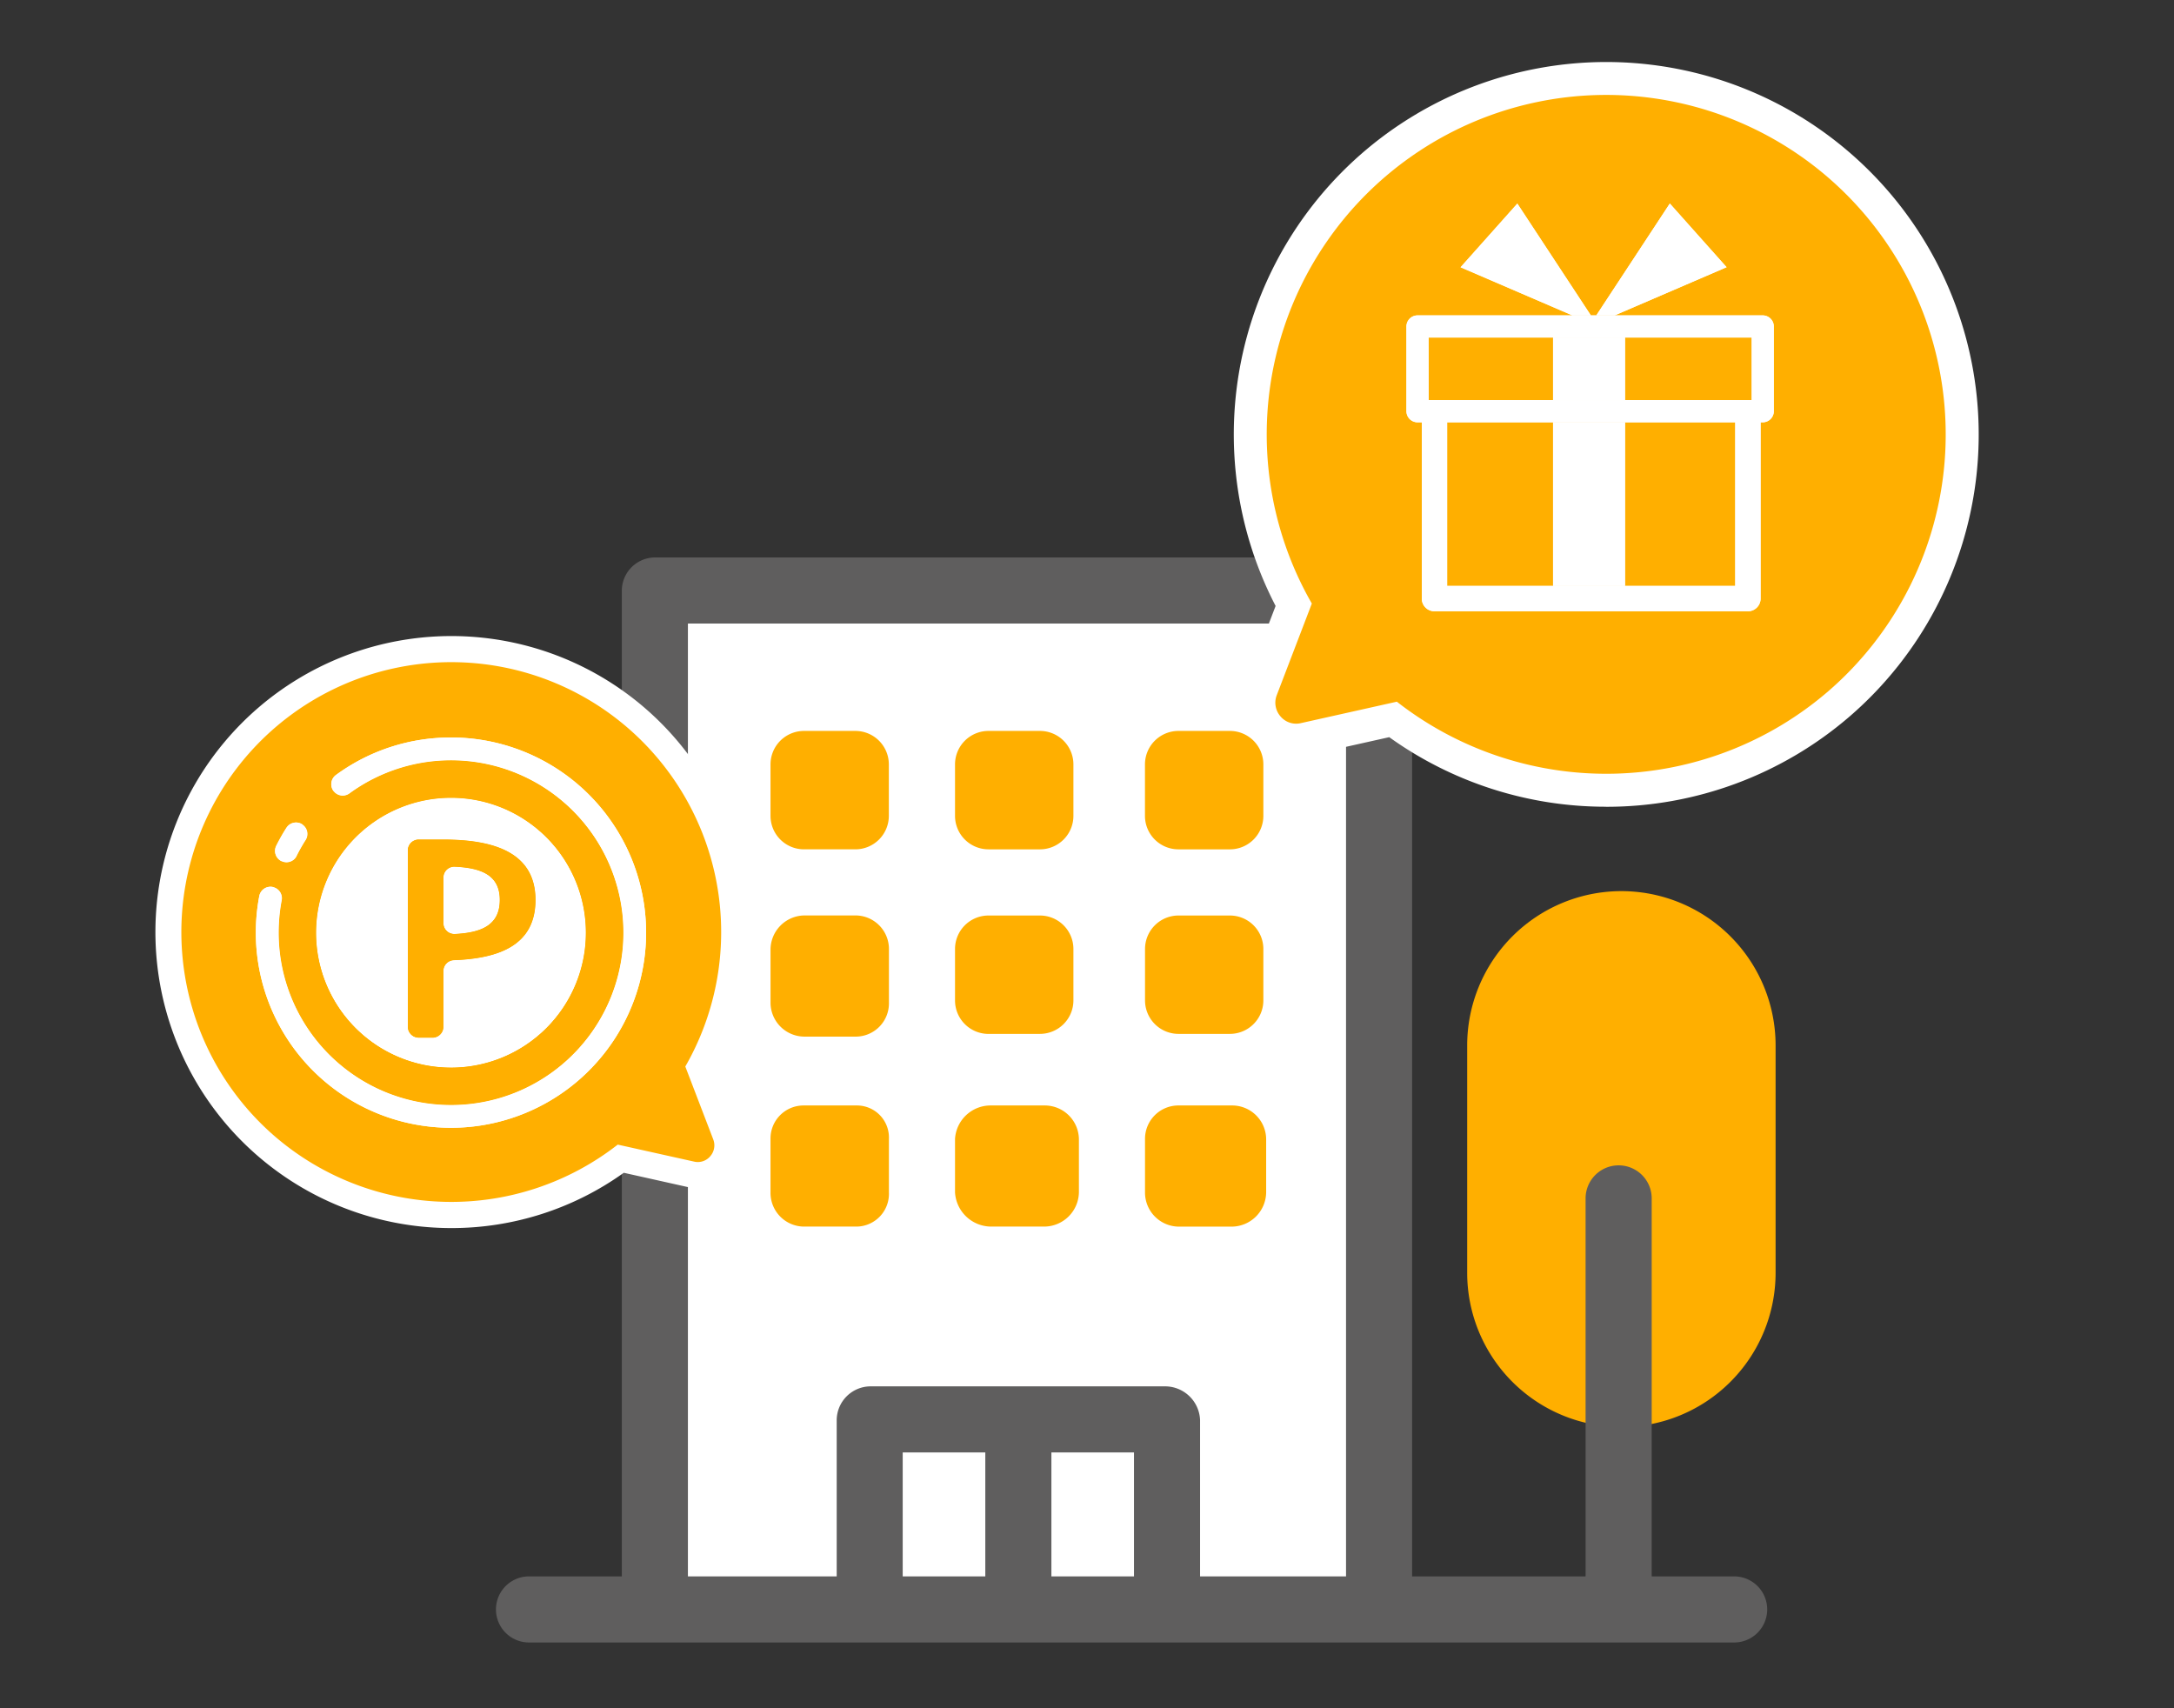
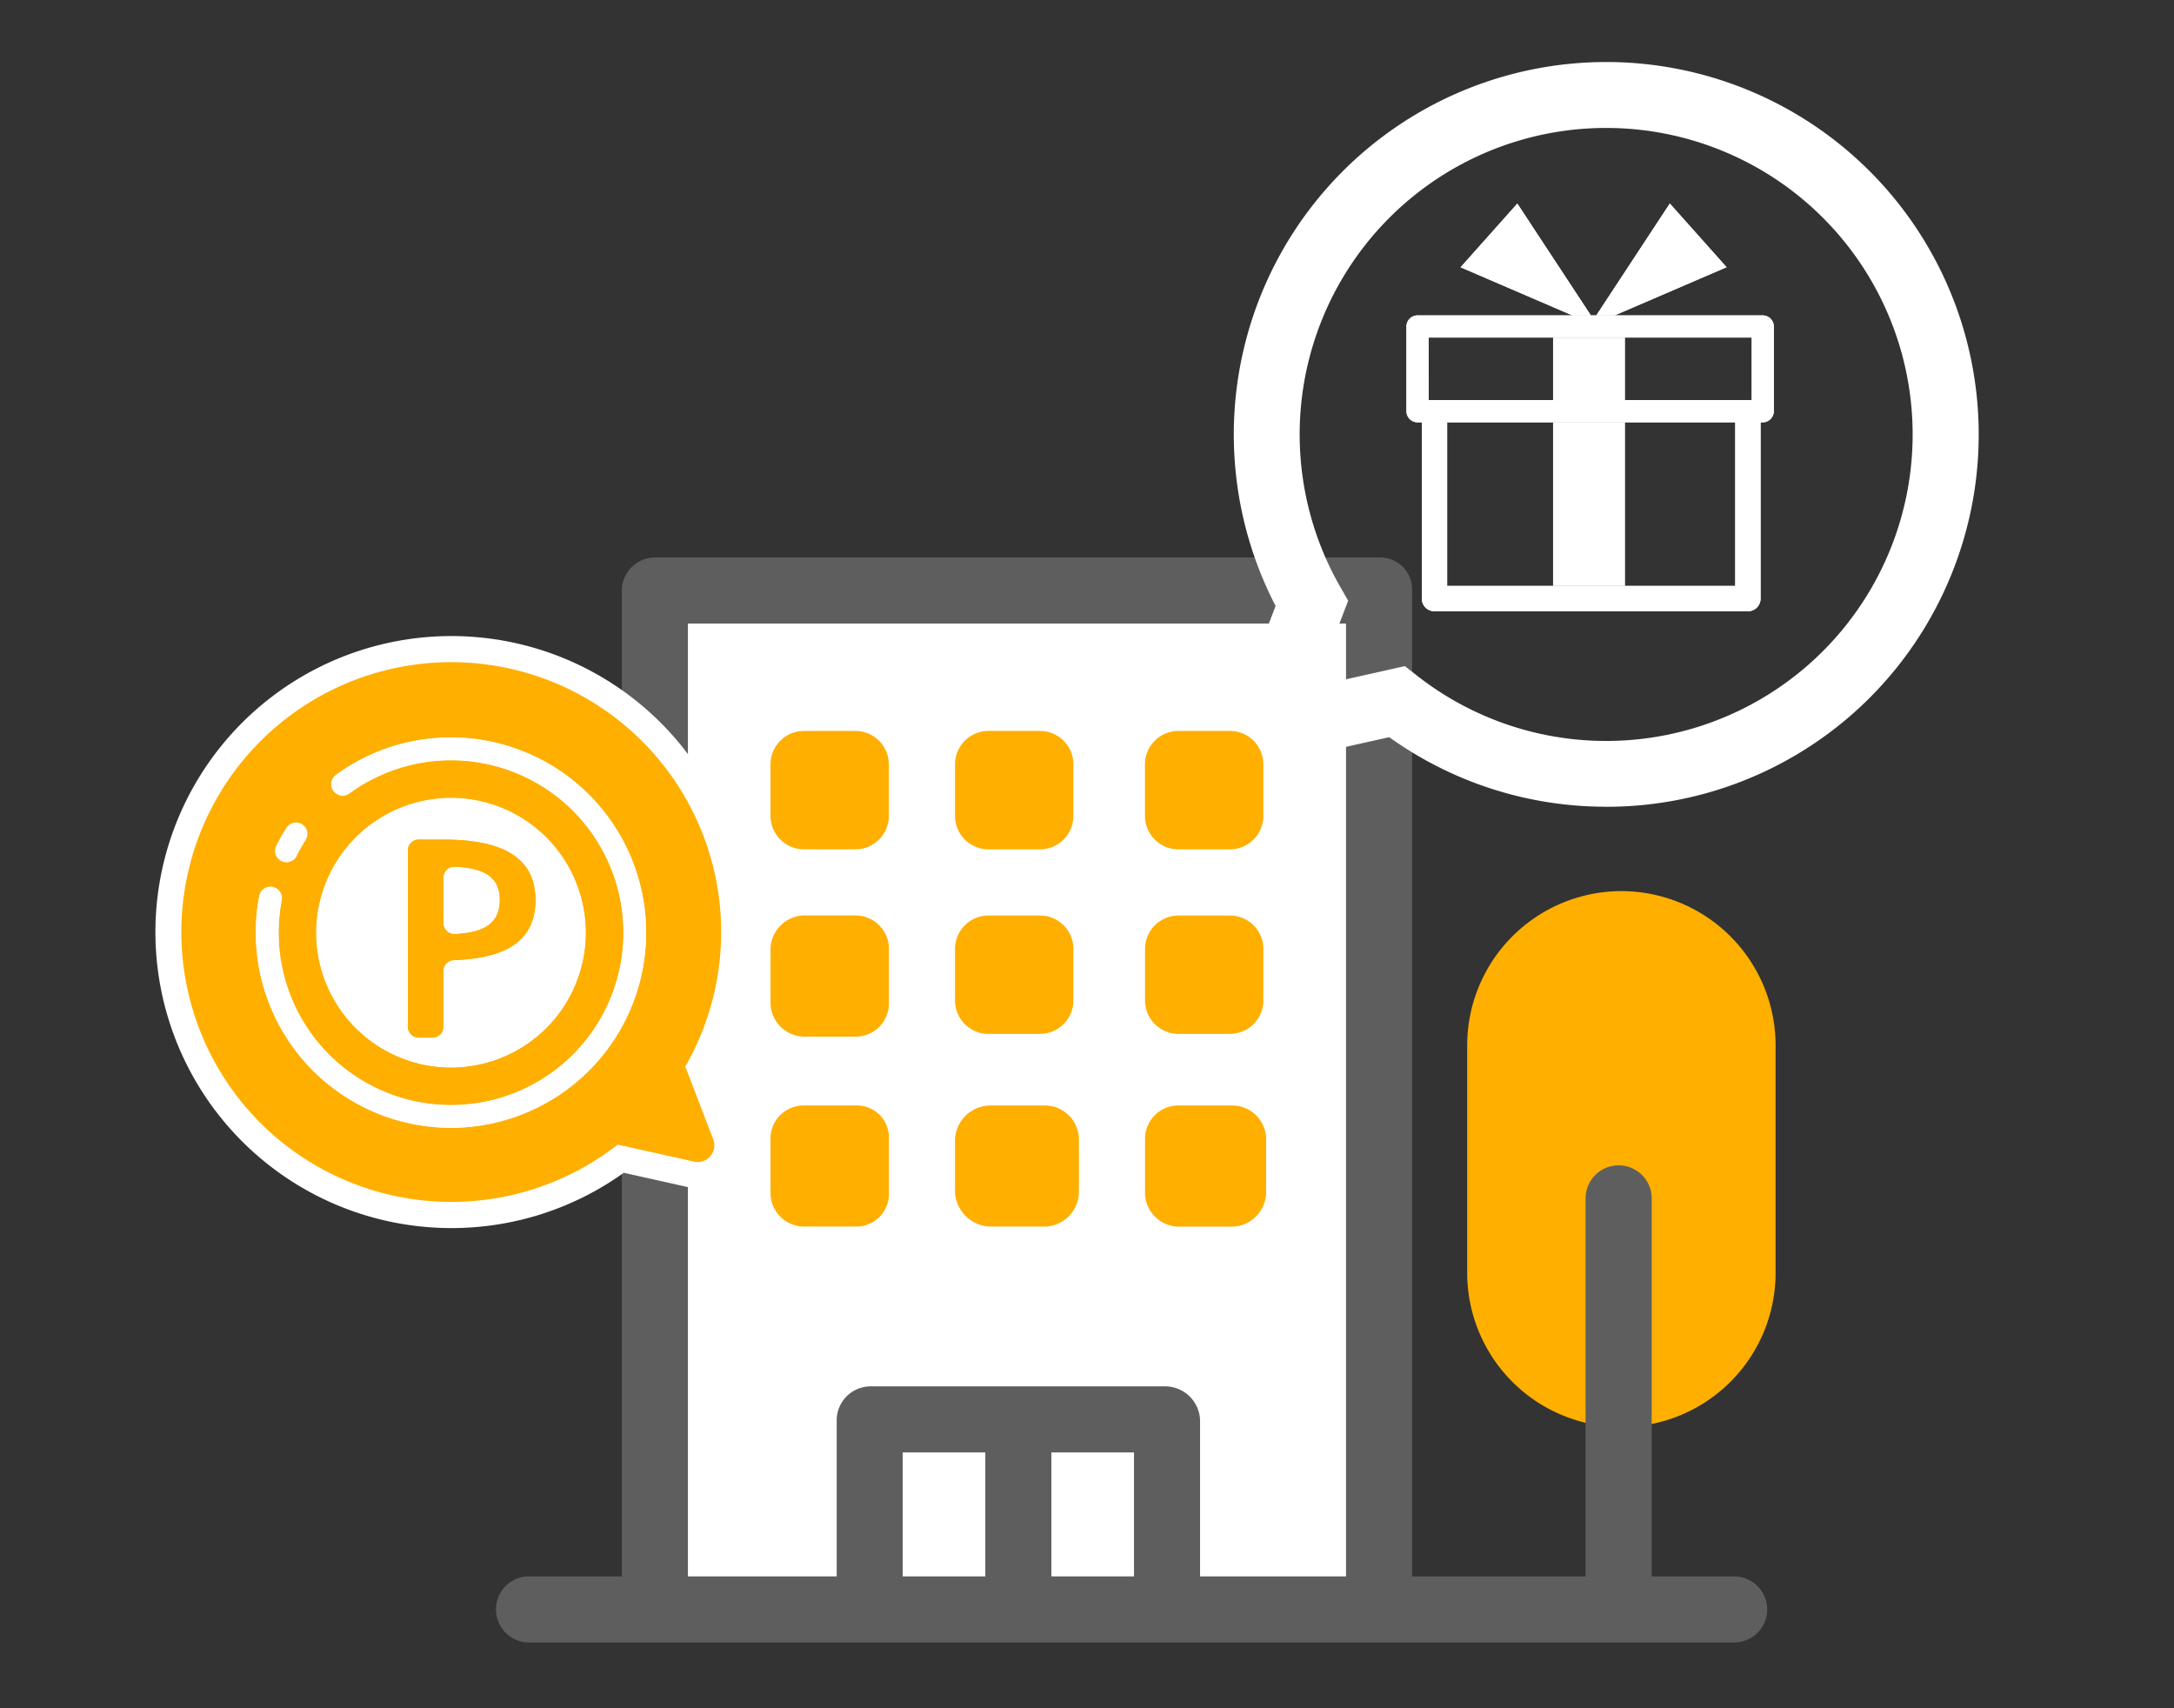
<svg xmlns="http://www.w3.org/2000/svg" width="140" height="110" viewBox="0 0 140 110">
  <rect x="0" y="0" width="140" height="110" fill="#333333" stroke="none" />
  <g id="icon-mm-howto-benefit-04" transform="translate(-25 -3858)">
    <path id="パス_8552" data-name="パス 8552" d="M0,0H140V110H0Z" transform="translate(25 3858)" fill="none" />
    <g id="グループ_5010" data-name="グループ 5010" transform="translate(35 3861.998)">
      <g id="グループ_4982" data-name="グループ 4982">
        <path id="パス_8551" data-name="パス 8551" d="M0,0H46.564V65.536H0Z" transform="translate(32.26 33.982)" fill="#fff" />
        <path id="パス_8466" data-name="パス 8466" d="M66.726,35.888a9.94,9.94,0,0,0-9.93,9.917V60.464a9.93,9.93,0,0,0,19.861,0V45.805a9.94,9.94,0,0,0-9.93-9.917" transform="translate(27.687 17.496)" fill="#ffaf00" />
        <path id="パス_8467" data-name="パス 8467" d="M36.778,36.579h3.314a2.156,2.156,0,0,0,2.155-2.155V31.109a2.156,2.156,0,0,0-2.155-2.155H36.778a2.156,2.156,0,0,0-2.155,2.155v3.314a2.156,2.156,0,0,0,2.155,2.155" transform="translate(16.878 14.115)" fill="#ffaf00" />
        <path id="パス_8468" data-name="パス 8468" d="M32.1,28.954H28.79a2.156,2.156,0,0,0-2.155,2.155v3.314a2.156,2.156,0,0,0,2.155,2.155H32.1a2.156,2.156,0,0,0,2.155-2.155V31.109A2.156,2.156,0,0,0,32.1,28.954" transform="translate(12.984 14.115)" fill="#ffaf00" />
        <path id="パス_8469" data-name="パス 8469" d="M45,36.579h3.314a2.156,2.156,0,0,0,2.155-2.155V31.109a2.156,2.156,0,0,0-2.155-2.155H45a2.156,2.156,0,0,0-2.155,2.155v3.314A2.156,2.156,0,0,0,45,36.579" transform="translate(20.888 14.115)" fill="#ffaf00" />
        <path id="パス_8470" data-name="パス 8470" d="M36.778,44.567h3.314a2.156,2.156,0,0,0,2.155-2.155V39.1a2.156,2.156,0,0,0-2.155-2.155H36.778A2.156,2.156,0,0,0,34.623,39.1v3.314a2.156,2.156,0,0,0,2.155,2.155" transform="translate(16.878 18.01)" fill="#ffaf00" />
        <path id="パス_8471" data-name="パス 8471" d="M32.168,36.941H28.787a2.209,2.209,0,0,0-2.151,2.221v3.381a2.191,2.191,0,0,0,2.151,2.2h3.381a2.142,2.142,0,0,0,2.093-2.2V39.162a2.16,2.16,0,0,0-2.093-2.221" transform="translate(12.984 18.01)" fill="#ffaf00" />
        <path id="パス_8472" data-name="パス 8472" d="M45,44.567h3.314a2.156,2.156,0,0,0,2.155-2.155V39.1a2.156,2.156,0,0,0-2.155-2.155H45A2.156,2.156,0,0,0,42.849,39.1v3.314A2.156,2.156,0,0,0,45,44.567" transform="translate(20.888 18.01)" fill="#ffaf00" />
        <path id="パス_8473" data-name="パス 8473" d="M40.388,45.167H36.939a2.294,2.294,0,0,0-2.316,2.151v3.448a2.339,2.339,0,0,0,2.316,2.2h3.449a2.246,2.246,0,0,0,2.213-2.2V47.318a2.2,2.2,0,0,0-2.213-2.151" transform="translate(16.878 22.02)" fill="#ffaf00" />
        <path id="パス_8474" data-name="パス 8474" d="M32.21,45.167H28.761a2.126,2.126,0,0,0-2.126,2.151v3.448a2.171,2.171,0,0,0,2.126,2.2H32.21a2.109,2.109,0,0,0,2.05-2.2V47.318a2.063,2.063,0,0,0-2.05-2.151" transform="translate(12.984 22.02)" fill="#ffaf00" />
        <path id="パス_8475" data-name="パス 8475" d="M48.451,45.167H45a2.149,2.149,0,0,0-2.152,2.151v3.448A2.194,2.194,0,0,0,45,52.969h3.449a2.233,2.233,0,0,0,2.2-2.2V47.318a2.189,2.189,0,0,0-2.2-2.151" transform="translate(20.888 22.02)" fill="#ffaf00" />
        <path id="パス_8476" data-name="パス 8476" d="M94.494,87.056h-5.31V62.763a2.129,2.129,0,1,0-4.257,0V87.056H73.756V23.528a2.059,2.059,0,0,0-2.112-2.084H25.079a2.148,2.148,0,0,0-2.216,2.084V87.056H16.886a2.128,2.128,0,1,0,0,4.256H94.494a2.128,2.128,0,1,0,0-4.256M27.119,25.7H69.5V87.056H60.1V76.991a2.256,2.256,0,0,0-2.257-2.172H38.876A2.19,2.19,0,0,0,36.7,76.991V87.056H27.119ZM50.526,79.075h5.319v7.98H50.526Zm-4.256,7.98H40.951v-7.98H46.27Z" transform="translate(7.181 10.455)" fill="#5f5e5e" />
        <path id="パス_8477" data-name="パス 8477" d="M70.667,47.949A23.922,23.922,0,0,1,56.7,43.47l-5.26,1.175a3.475,3.475,0,0,1-3.967-4.635l1.91-4.989a23.985,23.985,0,1,1,36.983,7.1h0a23.965,23.965,0,0,1-15.7,5.832M57.708,38.895l.791.62a19.737,19.737,0,1,0-4.944-5.707l.5.875-2.106,5.5Z" transform="translate(22.763 0.001)" fill="#fff" />
-         <path id="パス_8478" data-name="パス 8478" d="M84.279,39.814a21.862,21.862,0,1,0-33.26-5.645l-2.261,5.905a1.336,1.336,0,0,0,.237,1.354,1.316,1.316,0,0,0,1.285.449l6.213-1.388a21.9,21.9,0,0,0,27.786-.675" transform="translate(23.46 0.697)" fill="#ffaf00" />
        <path id="パス_8479" data-name="パス 8479" d="M19.068,62.968A19.061,19.061,0,1,1,35.986,52.691l1.52,3.964a2.762,2.762,0,0,1-3.156,3.685l-4.18-.933a19.036,19.036,0,0,1-11.1,3.561m0-34.746A15.692,15.692,0,0,0,8.794,55.776h0a15.721,15.721,0,0,0,19.944.486l.629-.492,4.575,1.02-1.673-4.37.4-.7a15.686,15.686,0,0,0-13.6-23.5" transform="translate(0 12.114)" fill="#fff" />
        <path id="パス_8480" data-name="パス 8480" d="M7.136,56.5a17.381,17.381,0,1,1,26.443-4.488l1.8,4.695a1.064,1.064,0,0,1-.189,1.077,1.046,1.046,0,0,1-1.022.356l-4.94-1.1A17.409,17.409,0,0,1,7.136,56.5" transform="translate(0.553 12.667)" fill="#ffaf00" />
        <path id="パス_8481" data-name="パス 8481" d="M70.775,10.221l-3.656-4.1-4.732,7.2h1.187Z" transform="translate(30.413 2.987)" fill="#fff" />
        <path id="パス_8482" data-name="パス 8482" d="M60.166,6.125l-3.656,4.1,7.2,3.1H64.9Z" transform="translate(27.547 2.987)" fill="#fff" />
-         <path id="パス_8550" data-name="パス 8550" d="M0,0H4.636V10.537H0Z" transform="translate(90.013 23.195)" fill="#fff" />
        <path id="パス_8549" data-name="パス 8549" d="M0,0H4.636V4.028H0Z" transform="translate(90.013 17.738)" fill="#fff" />
        <path id="パス_8483" data-name="パス 8483" d="M77.11,10.965H54.88a.714.714,0,0,0-.714.714v5.455a.714.714,0,0,0,.714.714h.275V29.2a.816.816,0,0,0,.815.817H76.155a.817.817,0,0,0,.817-.817V17.848h.138a.714.714,0,0,0,.714-.714V11.679a.714.714,0,0,0-.714-.714M55.592,12.392H76.4V16.42h-20.8ZM75.34,28.385H56.787V17.848H75.34Z" transform="translate(26.405 5.347)" fill="#fff" />
        <path id="パス_8484" data-name="パス 8484" d="M5.657,39.24a11.1,11.1,0,1,0,10.9-9.014,11.007,11.007,0,0,0-6.54,2.132.732.732,0,0,1-1.01-.143,11.9,11.9,0,0,0-2.016,2.149.733.733,0,0,1,.205,1,10.5,10.5,0,0,0-.579,1.023.737.737,0,0,1-.659.408.724.724,0,0,1-.3-.07,11.7,11.7,0,0,0-.559,1.664.735.735,0,0,1,.562.852m10.9-7.713a9.794,9.794,0,1,1-9.794,9.794,9.805,9.805,0,0,1,9.794-9.794" transform="translate(2.484 14.736)" fill="#ffaf00" />
        <path id="パス_8485" data-name="パス 8485" d="M13.213,39.164c1.648-.086,2.889-.534,2.889-2.193,0-1.63-1.241-2.057-2.89-2.139a.7.7,0,0,0-.738.7v2.927a.7.7,0,0,0,.739.7" transform="translate(6.081 16.98)" fill="#fff" />
        <path id="パス_8486" data-name="パス 8486" d="M15.648,49.222A8.688,8.688,0,1,0,6.96,40.533a8.7,8.7,0,0,0,8.688,8.688M12.867,35.239a.7.7,0,0,1,.7-.7h1.593c3.275,0,5.932.839,5.932,3.89,0,2.887-2.3,3.768-5.252,3.878a.7.7,0,0,0-.68.7v3.589a.7.7,0,0,1-.7.7h-.89a.7.7,0,0,1-.7-.7Z" transform="translate(3.393 15.525)" fill="#fff" />
        <path id="パス_8487" data-name="パス 8487" d="M11.635,46.415h.89a.7.7,0,0,0,.7-.7V42.124a.7.7,0,0,1,.68-.7c2.957-.109,5.252-.989,5.252-3.878,0-3.049-2.655-3.89-5.932-3.89H11.635a.7.7,0,0,0-.7.7V45.713a.7.7,0,0,0,.7.7m1.592-10.307a.7.7,0,0,1,.738-.7c1.65.082,2.89.509,2.89,2.138,0,1.66-1.239,2.108-2.889,2.194a.7.7,0,0,1-.739-.7Z" transform="translate(5.329 16.407)" fill="#ffaf00" />
-         <path id="パス_8488" data-name="パス 8488" d="M6.575,35.072a11.157,11.157,0,0,1,.579-1.023.732.732,0,0,0-.2-1l-.021-.016a.734.734,0,0,0-1.013.225,12.186,12.186,0,0,0-.656,1.159.734.734,0,0,0,.33.985l.021.007a.727.727,0,0,0,.964-.338" transform="translate(2.526 16.049)" fill="#fff" />
        <path id="パス_8489" data-name="パス 8489" d="M16.919,29.239a12.47,12.47,0,0,0-7.408,2.414.735.735,0,0,0-.159,1.026l.016.018a.732.732,0,0,0,1.01.143A11.1,11.1,0,1,1,5.824,41.8a11.17,11.17,0,0,1,.195-2.081.735.735,0,0,0-.562-.852l-.022-.006a.735.735,0,0,0-.86.585,12.566,12.566,0,1,0,12.345-10.21" transform="translate(2.123 14.255)" fill="#fff" />
        <path id="パス_8490" data-name="パス 8490" d="M16.011,50.689A9.794,9.794,0,1,0,6.217,40.9a9.805,9.805,0,0,0,9.794,9.794m0-18.482A8.688,8.688,0,1,1,7.322,40.9a8.7,8.7,0,0,1,8.688-8.688" transform="translate(3.031 15.163)" fill="#ffaf00" />
        <path id="パス_8491" data-name="パス 8491" d="M70.775,10.221l-3.656-4.1-4.732,7.2h1.187Z" transform="translate(30.413 2.987)" fill="#fff" />
        <path id="パス_8492" data-name="パス 8492" d="M60.166,6.125l-3.656,4.1,7.2,3.1H64.9Z" transform="translate(27.547 2.987)" fill="#fff" />
        <path id="パス_8548" data-name="パス 8548" d="M0,0H4.636V10.537H0Z" transform="translate(90.013 23.195)" fill="#fff" />
-         <path id="パス_8547" data-name="パス 8547" d="M0,0H4.636V4.028H0Z" transform="translate(90.013 17.738)" fill="#fff" />
        <path id="パス_8493" data-name="パス 8493" d="M77.11,10.965H54.88a.714.714,0,0,0-.714.714v5.455a.714.714,0,0,0,.714.714h.275V29.2a.816.816,0,0,0,.815.817H76.155a.817.817,0,0,0,.817-.817V17.848h.138a.714.714,0,0,0,.714-.714V11.679a.714.714,0,0,0-.714-.714M55.592,12.392H76.4V16.42h-20.8ZM75.34,28.385H56.787V17.848H75.34Z" transform="translate(26.405 5.347)" fill="#fff" />
        <path id="パス_8494" data-name="パス 8494" d="M5.657,39.24a11.1,11.1,0,1,0,10.9-9.014,11.007,11.007,0,0,0-6.54,2.132.732.732,0,0,1-1.01-.143,11.9,11.9,0,0,0-2.016,2.149.733.733,0,0,1,.205,1,10.5,10.5,0,0,0-.579,1.023.737.737,0,0,1-.659.408.724.724,0,0,1-.3-.07,11.7,11.7,0,0,0-.559,1.664.735.735,0,0,1,.562.852m10.9-7.713a9.794,9.794,0,1,1-9.794,9.794,9.805,9.805,0,0,1,9.794-9.794" transform="translate(2.484 14.736)" fill="#ffaf00" />
        <path id="パス_8495" data-name="パス 8495" d="M13.213,39.164c1.648-.086,2.889-.534,2.889-2.193,0-1.63-1.241-2.057-2.89-2.139a.7.7,0,0,0-.738.7v2.927a.7.7,0,0,0,.739.7" transform="translate(6.081 16.98)" fill="#fff" />
        <path id="パス_8496" data-name="パス 8496" d="M15.648,49.222A8.688,8.688,0,1,0,6.96,40.533a8.7,8.7,0,0,0,8.688,8.688M12.867,35.239a.7.7,0,0,1,.7-.7h1.593c3.275,0,5.932.839,5.932,3.89,0,2.887-2.3,3.768-5.252,3.878a.7.7,0,0,0-.68.7v3.589a.7.7,0,0,1-.7.7h-.89a.7.7,0,0,1-.7-.7Z" transform="translate(3.393 15.525)" fill="#fff" />
        <path id="パス_8497" data-name="パス 8497" d="M11.635,46.415h.89a.7.7,0,0,0,.7-.7V42.124a.7.7,0,0,1,.68-.7c2.957-.109,5.252-.989,5.252-3.878,0-3.049-2.655-3.89-5.932-3.89H11.635a.7.7,0,0,0-.7.7V45.713a.7.7,0,0,0,.7.7m1.592-10.307a.7.7,0,0,1,.738-.7c1.65.082,2.89.509,2.89,2.138,0,1.66-1.239,2.108-2.889,2.194a.7.7,0,0,1-.739-.7Z" transform="translate(5.329 16.407)" fill="#ffaf00" />
        <path id="パス_8498" data-name="パス 8498" d="M6.575,35.072a11.157,11.157,0,0,1,.579-1.023.732.732,0,0,0-.2-1l-.021-.016a.734.734,0,0,0-1.013.225,12.186,12.186,0,0,0-.656,1.159.734.734,0,0,0,.33.985l.021.007a.727.727,0,0,0,.964-.338" transform="translate(2.526 16.049)" fill="#fff" />
        <path id="パス_8499" data-name="パス 8499" d="M16.919,29.239a12.47,12.47,0,0,0-7.408,2.414.735.735,0,0,0-.159,1.026l.016.018a.732.732,0,0,0,1.01.143A11.1,11.1,0,1,1,5.824,41.8a11.17,11.17,0,0,1,.195-2.081.735.735,0,0,0-.562-.852l-.022-.006a.735.735,0,0,0-.86.585,12.566,12.566,0,1,0,12.345-10.21" transform="translate(2.123 14.255)" fill="#fff" />
        <path id="パス_8500" data-name="パス 8500" d="M16.011,50.689A9.794,9.794,0,1,0,6.217,40.9a9.805,9.805,0,0,0,9.794,9.794m0-18.482A8.688,8.688,0,1,1,7.322,40.9a8.7,8.7,0,0,1,8.688-8.688" transform="translate(3.031 15.163)" fill="#ffaf00" />
-         <path id="パス_8546" data-name="パス 8546" d="M0,0H117.411V101.765H0Z" fill="none" />
      </g>
    </g>
  </g>
</svg>